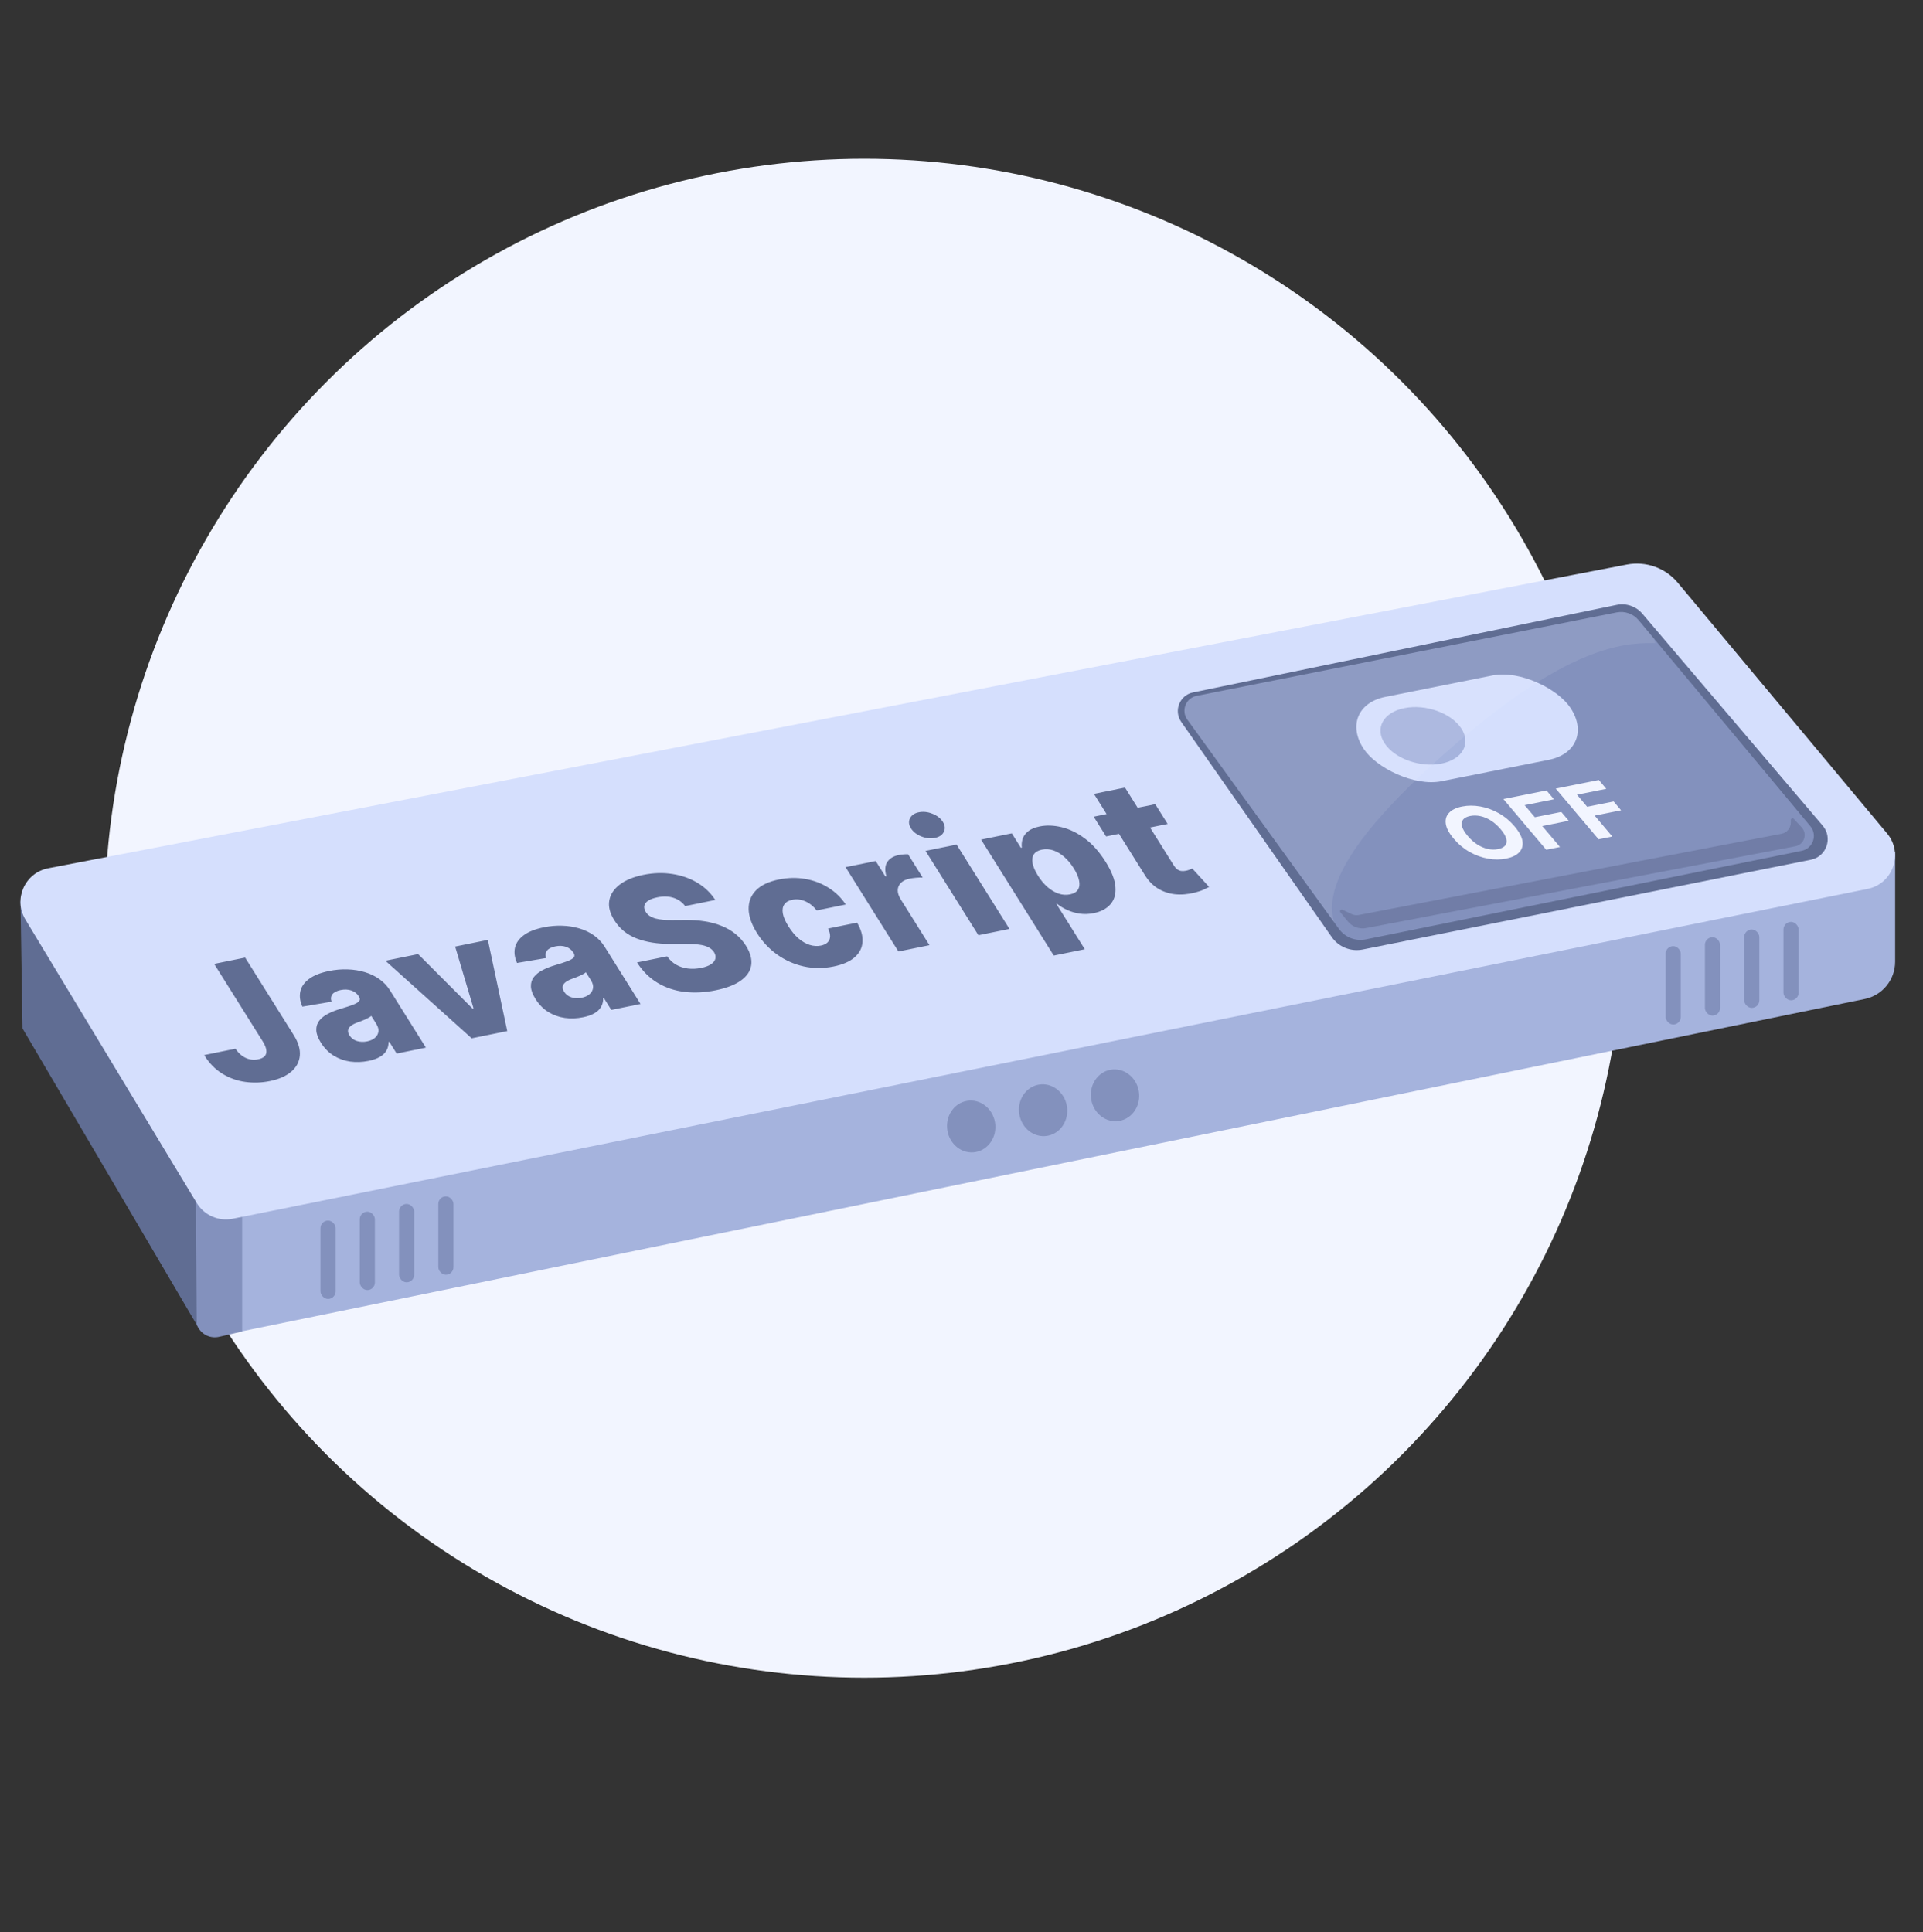
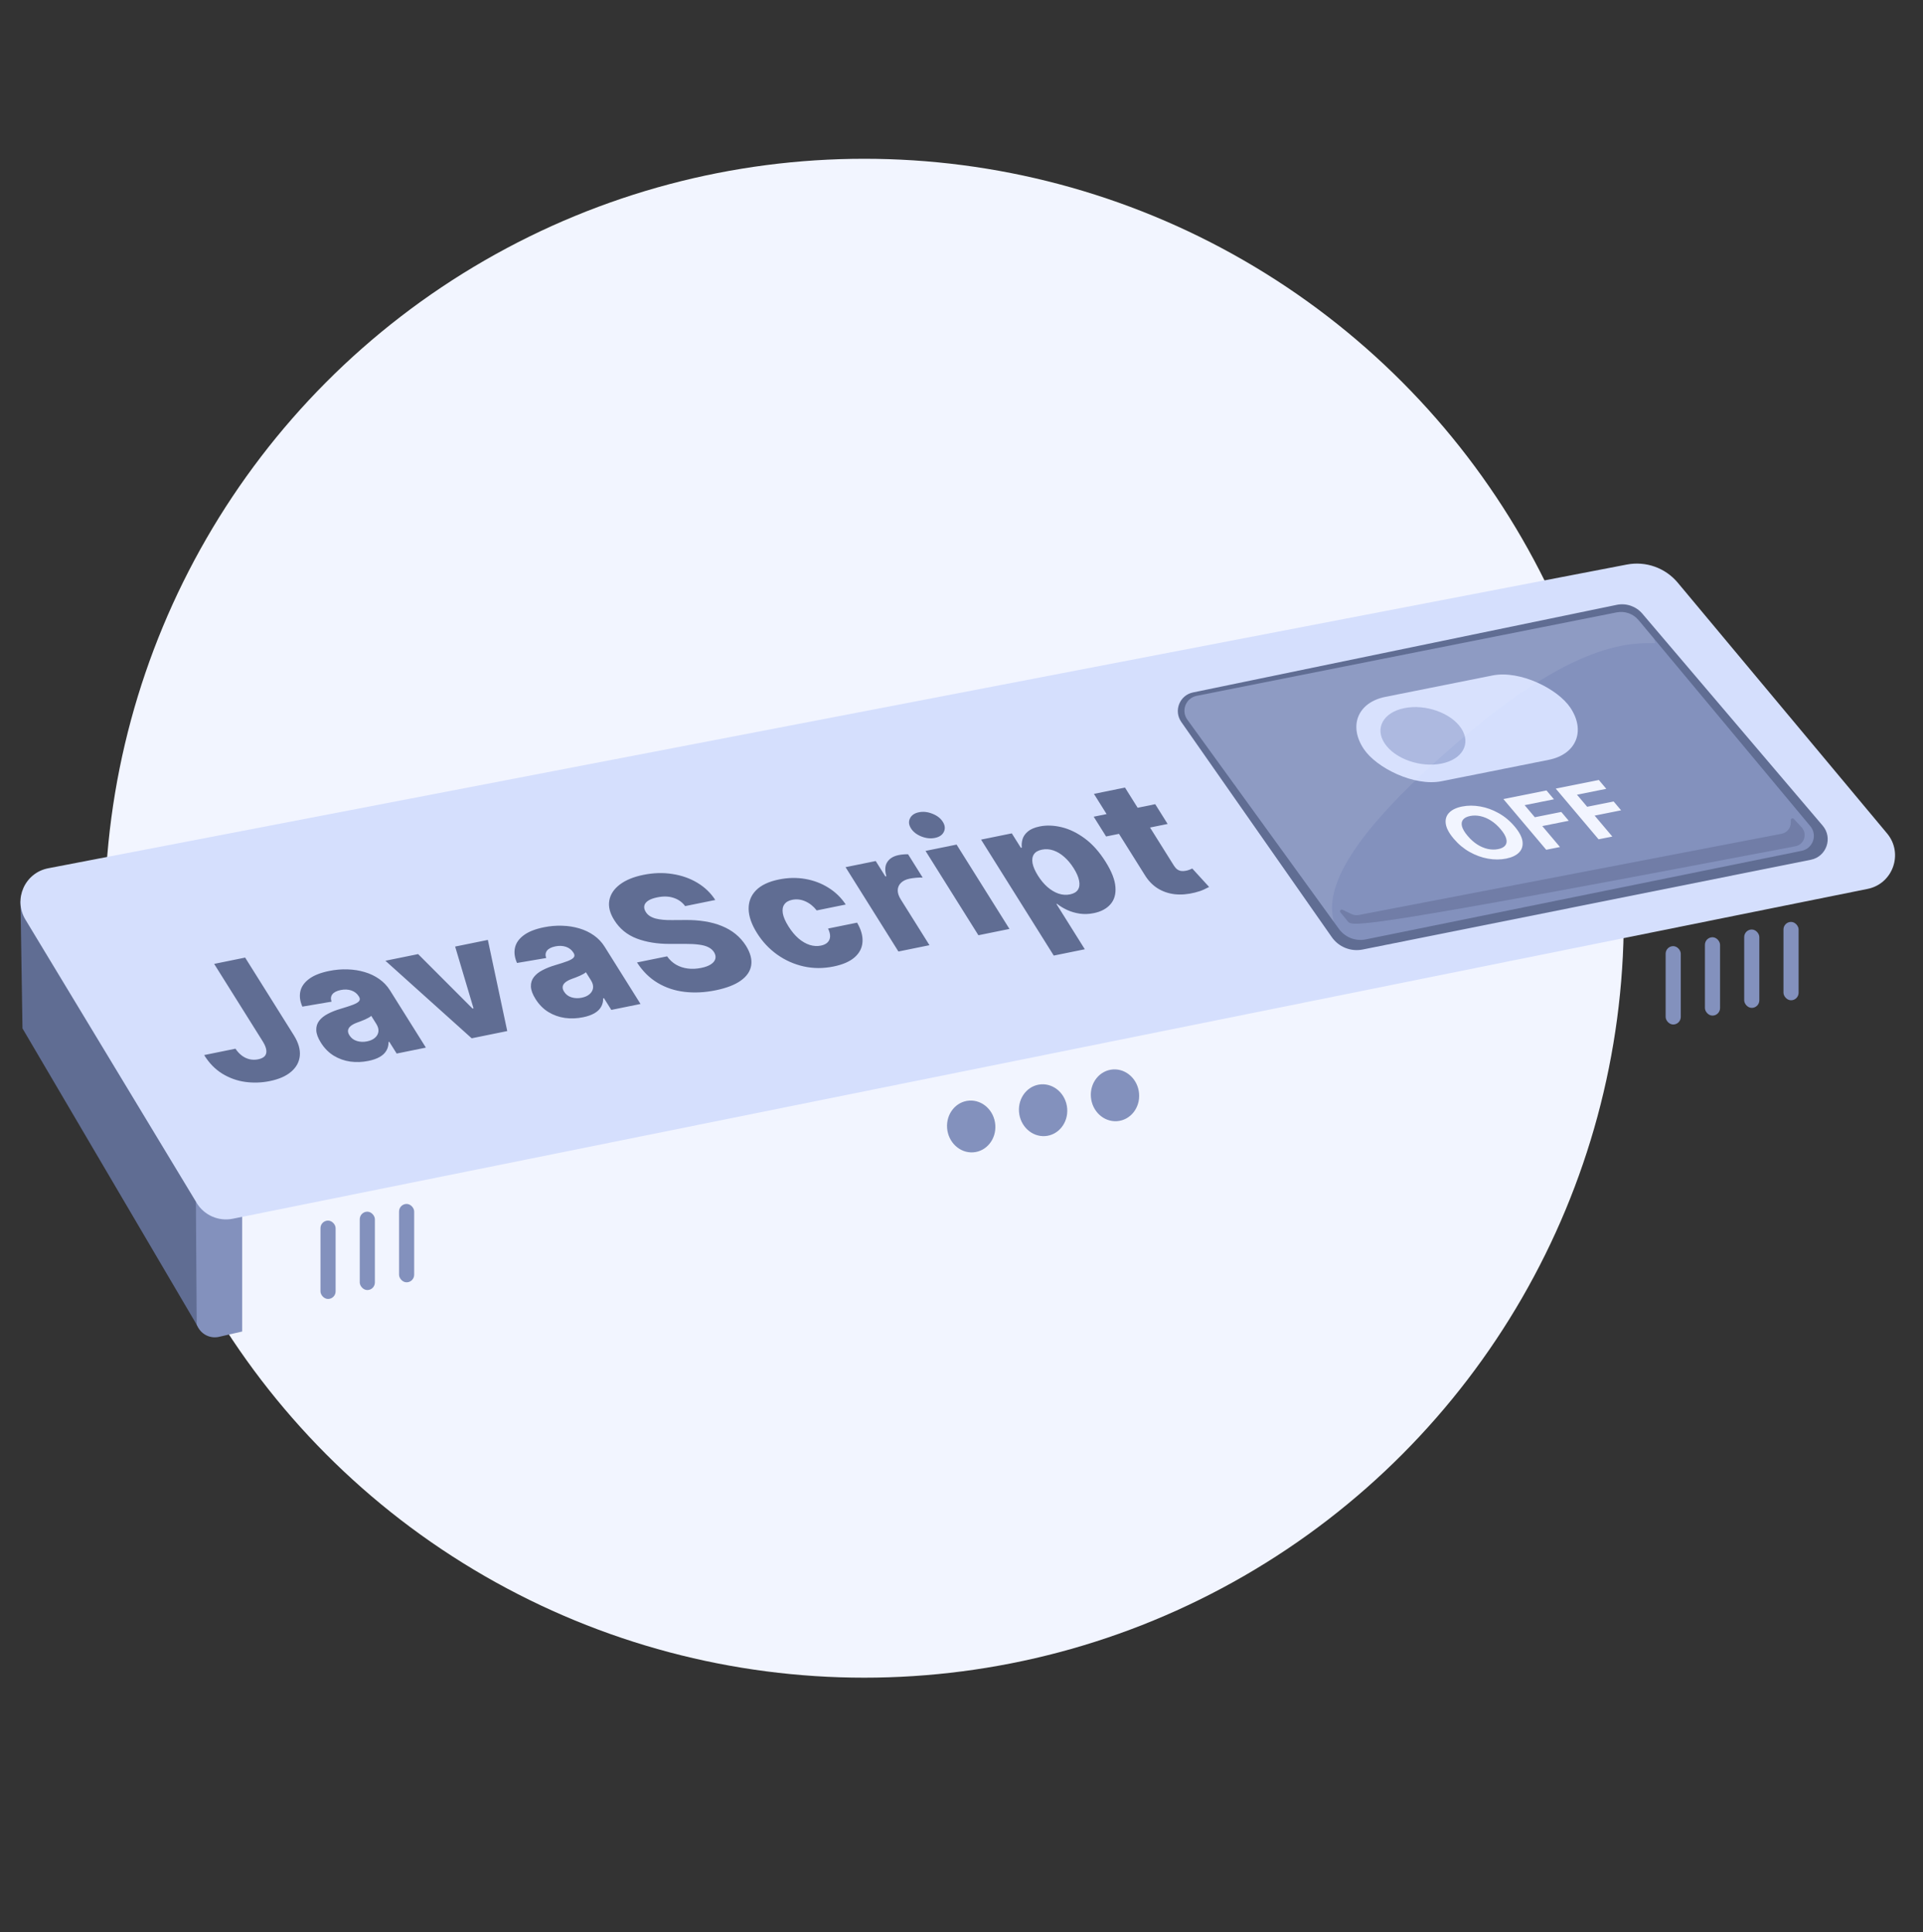
<svg xmlns="http://www.w3.org/2000/svg" width="200" height="201" viewBox="0 0 200 201" fill="none">
  <rect x="0" y="0" width="200" height="201" fill="#333333" stroke="none" />
  <g clip-path="url(#clip0_9867_241391)">
    <ellipse cx="89.884" cy="95.511" rx="78.996" ry="78.996" fill="#F2F5FF" />
    <path d="M2.339 106.972L2.13 93.75L11.955 89.199L21.067 125.667L20.652 138.123L2.339 106.972Z" fill="#606D93" />
-     <path d="M22.814 126.681L22.699 138.98L193.94 103.91C195.78 103.533 197.101 101.914 197.101 100.036V88.617L22.814 126.681Z" fill="#A5B3DD" />
    <path d="M20.458 137.78L20.375 124.999L25.185 125.943L25.185 138.499L22.783 139.053C21.886 139.26 20.965 138.82 20.562 137.993L20.458 137.78Z" fill="#8391BD" />
    <path d="M194.236 92.462L24.204 126.77C22.731 127.067 21.231 126.407 20.454 125.122L2.642 95.65C1.36 93.531 2.583 90.783 5.015 90.315L169.199 58.722C171.176 58.342 173.204 59.065 174.495 60.611L196.264 86.692C197.992 88.763 196.879 91.928 194.236 92.462Z" fill="#D5DFFD" />
    <path d="M122.857 75.094C122.043 73.93 122.686 72.312 124.077 72.025L168.142 62.915C169.132 62.71 170.156 63.062 170.811 63.832L189.57 85.886C190.644 87.15 189.966 89.102 188.34 89.428L141.724 98.766C140.492 99.012 139.23 98.507 138.51 97.477L122.857 75.094Z" fill="#606D93" />
    <path d="M123.489 74.858C122.813 73.924 123.331 72.603 124.462 72.378L168.136 63.7C168.988 63.53 169.865 63.84 170.421 64.508L188.282 85.937C189.048 86.856 188.555 88.261 187.382 88.499L142.048 97.713C140.984 97.93 139.892 97.504 139.255 96.625L123.489 74.858Z" fill="#8391BD" />
    <rect width="21.903" height="10.546" rx="5.273" transform="matrix(0.981 -0.196 0.555 0.832 138.912 73.519)" fill="#D5DFFD" />
    <ellipse cx="4.052" cy="3.469" rx="4.052" ry="3.469" transform="matrix(0.981 -0.196 0.555 0.832 142.091 74.449)" fill="#A5B3DD" />
    <path opacity="0.1" fill-rule="evenodd" clip-rule="evenodd" d="M171.925 66.893C169.104 66.882 162.35 66.854 147.6 80.817C137.973 89.93 138.246 93.933 138.727 95.894L123.49 74.856C122.813 73.922 123.331 72.602 124.462 72.377L168.136 63.698C168.988 63.529 169.865 63.839 170.421 64.506L172.033 66.439C172.077 66.587 172.116 66.738 172.149 66.894C172.077 66.894 172.003 66.894 171.925 66.893Z" fill="#F8F9FF" />
    <path d="M22.273 100.26L25.496 99.605L30.565 107.692C31.036 108.45 31.242 109.155 31.183 109.807C31.123 110.455 30.825 111.009 30.289 111.47C29.758 111.93 29.015 112.257 28.06 112.451C27.214 112.623 26.366 112.652 25.515 112.538C24.668 112.422 23.871 112.138 23.125 111.684C22.384 111.23 21.753 110.583 21.232 109.745L24.488 109.082C24.69 109.381 24.917 109.624 25.17 109.813C25.424 109.997 25.693 110.121 25.976 110.184C26.258 110.246 26.549 110.247 26.849 110.186C27.161 110.123 27.39 110.012 27.534 109.854C27.675 109.692 27.73 109.486 27.697 109.235C27.668 108.983 27.55 108.687 27.342 108.347L22.273 100.26ZM38.323 110.351C37.676 110.483 37.043 110.506 36.424 110.422C35.807 110.333 35.234 110.127 34.704 109.806C34.177 109.479 33.732 109.027 33.369 108.448C33.064 107.961 32.905 107.529 32.894 107.154C32.882 106.778 32.984 106.451 33.201 106.17C33.417 105.89 33.719 105.651 34.106 105.452C34.49 105.249 34.928 105.076 35.419 104.934C35.967 104.771 36.402 104.629 36.723 104.507C37.042 104.382 37.251 104.256 37.35 104.129C37.451 103.997 37.445 103.841 37.333 103.662L37.315 103.634C37.131 103.34 36.873 103.138 36.539 103.025C36.206 102.913 35.84 102.897 35.444 102.977C35.017 103.064 34.724 103.214 34.564 103.427C34.405 103.64 34.378 103.894 34.484 104.19L31.448 104.705C31.202 104.154 31.13 103.632 31.233 103.138C31.338 102.641 31.637 102.206 32.13 101.836C32.624 101.46 33.325 101.18 34.232 100.996C34.879 100.864 35.518 100.809 36.147 100.832C36.775 100.85 37.369 100.944 37.932 101.113C38.492 101.278 38.996 101.519 39.443 101.836C39.894 102.152 40.265 102.542 40.556 103.006L44.294 108.969L41.255 109.587L40.489 108.365L40.41 108.381C40.416 108.715 40.342 109.013 40.189 109.276C40.04 109.538 39.809 109.759 39.495 109.939C39.185 110.118 38.794 110.255 38.323 110.351ZM38.175 108.32C38.523 108.25 38.797 108.125 38.998 107.947C39.204 107.768 39.323 107.555 39.357 107.307C39.388 107.056 39.315 106.788 39.136 106.502L38.613 105.668C38.547 105.729 38.458 105.79 38.348 105.851C38.241 105.911 38.121 105.973 37.986 106.034C37.851 106.096 37.709 106.155 37.56 106.211C37.412 106.267 37.269 106.32 37.131 106.369C36.853 106.473 36.634 106.59 36.473 106.722C36.316 106.853 36.225 107 36.199 107.164C36.175 107.324 36.222 107.498 36.342 107.689C36.523 107.978 36.78 108.175 37.114 108.279C37.451 108.382 37.805 108.396 38.175 108.32ZM50.739 97.767L52.756 107.248L49.057 108L40.084 99.934L43.486 99.242L49.143 104.905L49.248 104.883L47.337 98.459L50.739 97.767ZM60.646 105.81C59.999 105.942 59.366 105.966 58.747 105.881C58.13 105.792 57.557 105.587 57.028 105.265C56.5 104.939 56.055 104.486 55.693 103.907C55.387 103.42 55.228 102.989 55.217 102.613C55.205 102.238 55.307 101.91 55.524 101.63C55.74 101.35 56.042 101.11 56.429 100.911C56.813 100.709 57.251 100.536 57.742 100.393C58.29 100.23 58.725 100.088 59.046 99.967C59.365 99.842 59.574 99.716 59.673 99.588C59.774 99.456 59.768 99.3 59.656 99.121L59.638 99.093C59.454 98.8 59.196 98.597 58.862 98.484C58.529 98.372 58.164 98.356 57.767 98.437C57.34 98.524 57.047 98.674 56.887 98.886C56.728 99.099 56.701 99.353 56.807 99.65L53.771 100.164C53.525 99.613 53.453 99.091 53.556 98.598C53.661 98.1 53.96 97.666 54.453 97.295C54.947 96.92 55.648 96.64 56.555 96.455C57.202 96.324 57.841 96.269 58.47 96.291C59.098 96.309 59.693 96.403 60.255 96.572C60.815 96.737 61.319 96.978 61.766 97.295C62.217 97.611 62.588 98.001 62.879 98.466L66.617 104.429L63.578 105.047L62.812 103.824L62.733 103.84C62.739 104.174 62.665 104.473 62.512 104.735C62.363 104.997 62.132 105.218 61.818 105.398C61.508 105.577 61.117 105.715 60.646 105.81ZM60.498 103.78C60.846 103.709 61.12 103.585 61.321 103.406C61.527 103.227 61.646 103.014 61.68 102.767C61.711 102.516 61.638 102.247 61.459 101.962L60.936 101.128C60.87 101.189 60.781 101.25 60.671 101.311C60.565 101.371 60.444 101.432 60.309 101.494C60.174 101.556 60.032 101.614 59.883 101.67C59.735 101.726 59.592 101.779 59.454 101.829C59.176 101.932 58.957 102.05 58.796 102.181C58.64 102.312 58.548 102.459 58.522 102.623C58.498 102.783 58.545 102.958 58.665 103.148C58.846 103.438 59.103 103.634 59.437 103.738C59.774 103.841 60.128 103.855 60.498 103.78ZM71.26 94.25C70.954 93.84 70.554 93.554 70.06 93.393C69.569 93.227 69.004 93.208 68.365 93.338C67.943 93.424 67.62 93.543 67.398 93.696C67.176 93.849 67.047 94.023 67.011 94.219C66.973 94.412 67.018 94.615 67.147 94.829C67.248 95.006 67.385 95.152 67.556 95.267C67.732 95.382 67.938 95.473 68.174 95.541C68.413 95.604 68.679 95.648 68.973 95.674C69.267 95.701 69.587 95.711 69.931 95.705L71.236 95.697C71.984 95.687 72.68 95.734 73.322 95.84C73.968 95.944 74.556 96.106 75.085 96.325C75.619 96.542 76.094 96.821 76.511 97.161C76.928 97.502 77.285 97.906 77.583 98.373C78.042 99.112 78.223 99.79 78.128 100.406C78.032 101.023 77.672 101.553 77.047 101.998C76.427 102.442 75.553 102.778 74.426 103.008C73.294 103.238 72.216 103.292 71.191 103.17C70.166 103.048 69.233 102.735 68.392 102.232C67.55 101.729 66.837 101.022 66.251 100.111L69.381 99.475C69.644 99.846 69.958 100.136 70.322 100.346C70.687 100.555 71.09 100.687 71.532 100.743C71.979 100.799 72.442 100.777 72.922 100.68C73.362 100.59 73.704 100.463 73.948 100.297C74.197 100.131 74.347 99.939 74.4 99.722C74.453 99.505 74.407 99.279 74.264 99.042C74.121 98.822 73.923 98.649 73.671 98.525C73.417 98.396 73.093 98.307 72.7 98.258C72.309 98.205 71.836 98.179 71.281 98.18L69.688 98.182C68.371 98.188 67.214 98.001 66.216 97.62C65.215 97.235 64.439 96.599 63.887 95.711C63.429 94.988 63.257 94.309 63.369 93.672C63.481 93.035 63.843 92.483 64.453 92.015C65.064 91.548 65.882 91.21 66.908 91.001C67.956 90.788 68.962 90.757 69.926 90.909C70.892 91.056 71.761 91.362 72.534 91.827C73.308 92.292 73.927 92.888 74.391 93.613L71.26 94.25ZM86.69 100.532C85.62 100.75 84.583 100.746 83.578 100.521C82.578 100.296 81.66 99.885 80.826 99.291C79.989 98.693 79.29 97.946 78.73 97.051C78.166 96.153 77.877 95.323 77.862 94.562C77.849 93.796 78.104 93.145 78.627 92.61C79.154 92.073 79.949 91.697 81.01 91.481C81.948 91.29 82.857 91.271 83.736 91.422C84.62 91.573 85.426 91.877 86.155 92.334C86.885 92.787 87.487 93.371 87.96 94.086L84.941 94.7C84.598 94.263 84.201 93.947 83.751 93.751C83.304 93.554 82.85 93.502 82.388 93.596C82.013 93.672 81.743 93.831 81.576 94.071C81.406 94.307 81.353 94.618 81.416 95.005C81.481 95.386 81.677 95.836 82.001 96.354C82.326 96.872 82.677 97.294 83.056 97.62C83.436 97.942 83.825 98.166 84.221 98.291C84.615 98.413 84.999 98.436 85.373 98.36C85.673 98.299 85.902 98.19 86.062 98.033C86.226 97.875 86.316 97.674 86.332 97.43C86.346 97.183 86.276 96.901 86.123 96.584L89.141 95.971C89.564 96.7 89.751 97.375 89.702 97.994C89.658 98.613 89.382 99.143 88.875 99.586C88.37 100.023 87.641 100.339 86.69 100.532ZM93.439 98.973L87.941 90.2L91.078 89.562L92.08 91.161L92.186 91.14C92.008 90.523 92.04 90.032 92.282 89.665C92.521 89.294 92.918 89.052 93.473 88.94C93.623 88.909 93.783 88.887 93.954 88.874C94.122 88.857 94.285 88.852 94.443 88.858L95.964 91.286C95.781 91.271 95.556 91.276 95.288 91.301C95.025 91.324 94.796 91.356 94.603 91.395C94.22 91.473 93.92 91.618 93.705 91.829C93.492 92.035 93.38 92.288 93.368 92.586C93.359 92.88 93.464 93.202 93.683 93.553L96.669 98.316L93.439 98.973ZM101.758 97.281L96.259 88.508L99.489 87.851L104.988 96.624L101.758 97.281ZM97.237 87.157C96.783 87.249 96.312 87.199 95.824 87.006C95.334 86.81 94.973 86.527 94.741 86.157C94.512 85.792 94.48 85.447 94.643 85.121C94.804 84.792 95.112 84.582 95.565 84.489C96.023 84.396 96.495 84.448 96.981 84.646C97.469 84.838 97.828 85.117 98.057 85.483C98.289 85.852 98.324 86.201 98.163 86.53C98.003 86.855 97.695 87.064 97.237 87.157ZM109.595 99.396L102.035 87.333L105.232 86.683L106.174 88.185L106.273 88.165C106.238 87.872 106.264 87.576 106.351 87.28C106.442 86.982 106.628 86.717 106.909 86.484C107.192 86.246 107.6 86.073 108.133 85.964C108.837 85.821 109.596 85.847 110.408 86.042C111.225 86.237 112.032 86.629 112.828 87.218C113.625 87.807 114.346 88.618 114.993 89.65C115.616 90.643 115.955 91.513 116.009 92.257C116.068 93.001 115.894 93.603 115.488 94.063C115.086 94.523 114.51 94.829 113.762 94.981C113.251 95.085 112.763 95.102 112.298 95.034C111.833 94.965 111.399 94.839 110.996 94.655C110.597 94.47 110.244 94.256 109.938 94.013L109.872 94.027L112.825 98.739L109.595 99.396ZM107.948 91.076C108.244 91.548 108.575 91.945 108.939 92.265C109.309 92.585 109.693 92.814 110.092 92.952C110.493 93.085 110.89 93.112 111.282 93.032C111.678 92.951 111.955 92.787 112.113 92.541C112.269 92.29 112.307 91.975 112.229 91.596C112.155 91.216 111.97 90.79 111.674 90.318C111.378 89.846 111.048 89.452 110.686 89.135C110.328 88.817 109.951 88.591 109.554 88.457C109.161 88.322 108.765 88.296 108.364 88.377C107.968 88.458 107.689 88.62 107.529 88.862C107.369 89.105 107.322 89.415 107.389 89.792C107.461 90.168 107.648 90.596 107.948 91.076ZM120.149 83.649L121.438 85.705L115.038 87.007L113.749 84.951L120.149 83.649ZM113.773 82.576L117.003 81.919L122.089 90.035C122.197 90.206 122.315 90.339 122.443 90.433C122.574 90.522 122.715 90.578 122.867 90.598C123.016 90.615 123.177 90.606 123.349 90.571C123.472 90.546 123.596 90.51 123.72 90.463C123.847 90.412 123.941 90.371 124.002 90.341L125.754 92.258C125.624 92.328 125.436 92.419 125.19 92.534C124.948 92.647 124.638 92.751 124.26 92.845C123.522 93.03 122.825 93.086 122.169 93.013C121.514 92.936 120.921 92.73 120.389 92.396C119.862 92.061 119.416 91.596 119.053 91L113.773 82.576Z" fill="#606D93" />
    <path d="M157.526 85.965C158.012 86.54 158.285 87.058 158.346 87.517C158.409 87.976 158.29 88.36 157.99 88.669C157.69 88.975 157.242 89.189 156.645 89.308C156.043 89.428 155.413 89.43 154.756 89.313C154.098 89.195 153.46 88.963 152.841 88.615C152.223 88.267 151.672 87.806 151.188 87.233C150.702 86.658 150.428 86.141 150.365 85.682C150.302 85.223 150.42 84.84 150.72 84.534C151.018 84.225 151.468 84.011 152.07 83.89C152.667 83.771 153.294 83.77 153.952 83.887C154.611 84.002 155.249 84.234 155.867 84.582C156.488 84.929 157.041 85.39 157.526 85.965ZM156.076 86.255C155.761 85.883 155.424 85.583 155.065 85.356C154.708 85.128 154.345 84.974 153.975 84.894C153.606 84.813 153.248 84.807 152.902 84.876C152.556 84.946 152.31 85.072 152.164 85.256C152.018 85.44 151.981 85.674 152.054 85.958C152.129 86.242 152.324 86.57 152.639 86.943C152.953 87.315 153.289 87.615 153.646 87.843C154.005 88.07 154.369 88.224 154.739 88.305C155.108 88.385 155.466 88.391 155.812 88.322C156.158 88.253 156.404 88.126 156.55 87.942C156.696 87.759 156.732 87.525 156.657 87.241C156.584 86.956 156.39 86.628 156.076 86.255ZM160.813 88.39L156.36 83.117L160.841 82.22L161.617 83.139L158.567 83.75L159.628 85.006L162.381 84.456L163.157 85.375L160.404 85.925L162.244 88.104L160.813 88.39ZM166.257 87.301L161.804 82.028L166.285 81.132L167.061 82.051L164.011 82.661L165.072 83.917L167.825 83.367L168.601 84.286L165.848 84.837L167.688 87.015L166.257 87.301Z" fill="#F2F5FF" />
-     <path opacity="0.53" d="M140.181 95.846L139.41 94.901C139.29 94.754 139.453 94.546 139.625 94.628L140.574 95.083C140.803 95.192 141.061 95.225 141.31 95.177L185.289 86.726C185.848 86.619 186.252 86.13 186.252 85.561V85.299C186.252 85.138 186.45 85.06 186.56 85.178L187.374 86.052C188.011 86.735 187.646 87.852 186.729 88.026L142.083 96.537C141.37 96.673 140.64 96.408 140.181 95.846Z" fill="#606D93" />
+     <path opacity="0.53" d="M140.181 95.846L139.41 94.901C139.29 94.754 139.453 94.546 139.625 94.628L140.574 95.083C140.803 95.192 141.061 95.225 141.31 95.177L185.289 86.726C185.848 86.619 186.252 86.13 186.252 85.561V85.299C186.252 85.138 186.45 85.06 186.56 85.178L187.374 86.052C188.011 86.735 187.646 87.852 186.729 88.026C141.37 96.673 140.64 96.408 140.181 95.846Z" fill="#606D93" />
    <ellipse cx="2.511" cy="2.699" rx="2.511" ry="2.699" transform="matrix(0.998 -0.068 0.077 0.997 98.295 114.652)" fill="#8391BD" />
    <ellipse cx="2.511" cy="2.699" rx="2.511" ry="2.699" transform="matrix(0.998 -0.068 0.077 0.997 105.773 112.961)" fill="#8391BD" />
    <ellipse cx="2.511" cy="2.699" rx="2.511" ry="2.699" transform="matrix(0.998 -0.068 0.077 0.997 113.25 111.41)" fill="#8391BD" />
    <rect x="185.489" y="95.894" width="1.574" height="8.152" rx="0.787" fill="#8391BD" />
    <rect x="181.404" y="96.684" width="1.574" height="8.152" rx="0.787" fill="#8391BD" />
    <rect x="177.319" y="97.488" width="1.574" height="8.152" rx="0.787" fill="#8391BD" />
    <rect x="173.234" y="98.414" width="1.574" height="8.152" rx="0.787" fill="#8391BD" />
-     <rect x="45.586" y="124.441" width="1.574" height="8.152" rx="0.787" fill="#8391BD" />
    <rect x="41.502" y="125.23" width="1.574" height="8.152" rx="0.787" fill="#8391BD" />
    <rect x="37.416" y="126.035" width="1.574" height="8.152" rx="0.787" fill="#8391BD" />
    <rect x="33.331" y="126.961" width="1.574" height="8.152" rx="0.787" fill="#8391BD" />
  </g>
  <defs>
    <clipPath id="clip0_9867_241391">
      <rect width="200" height="200" fill="white" transform="translate(0 0.898)" />
    </clipPath>
  </defs>
</svg>